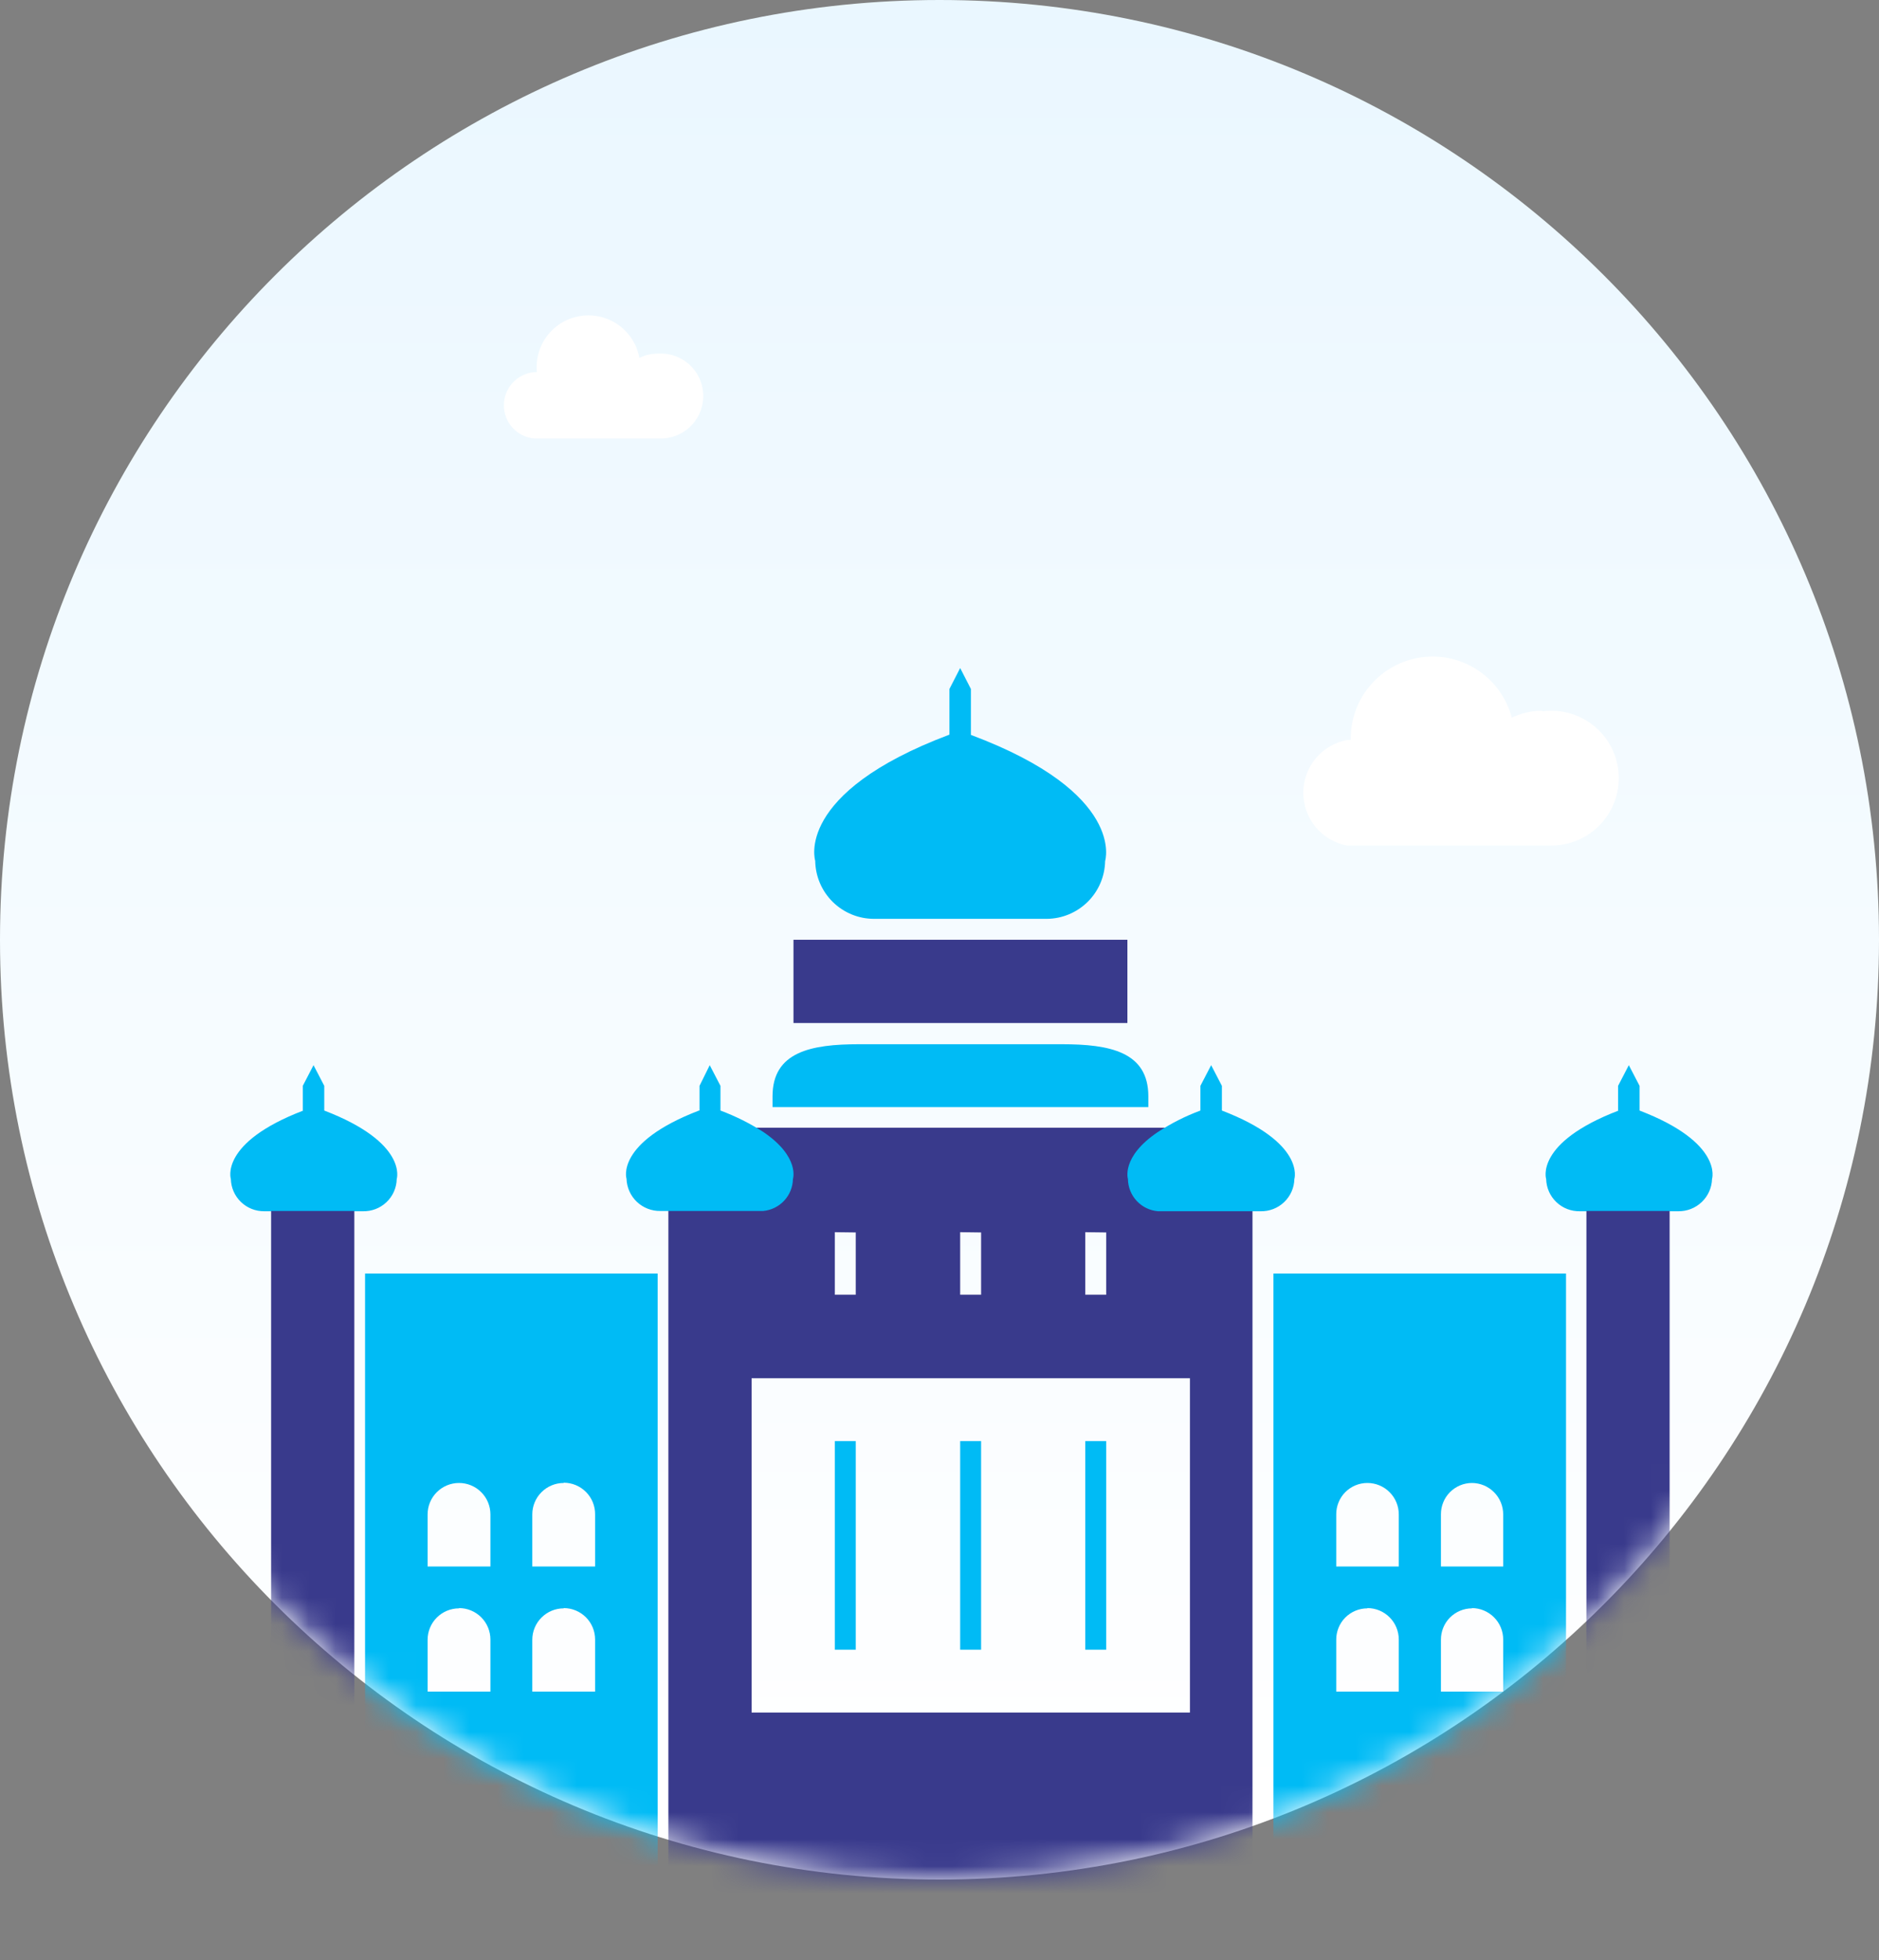
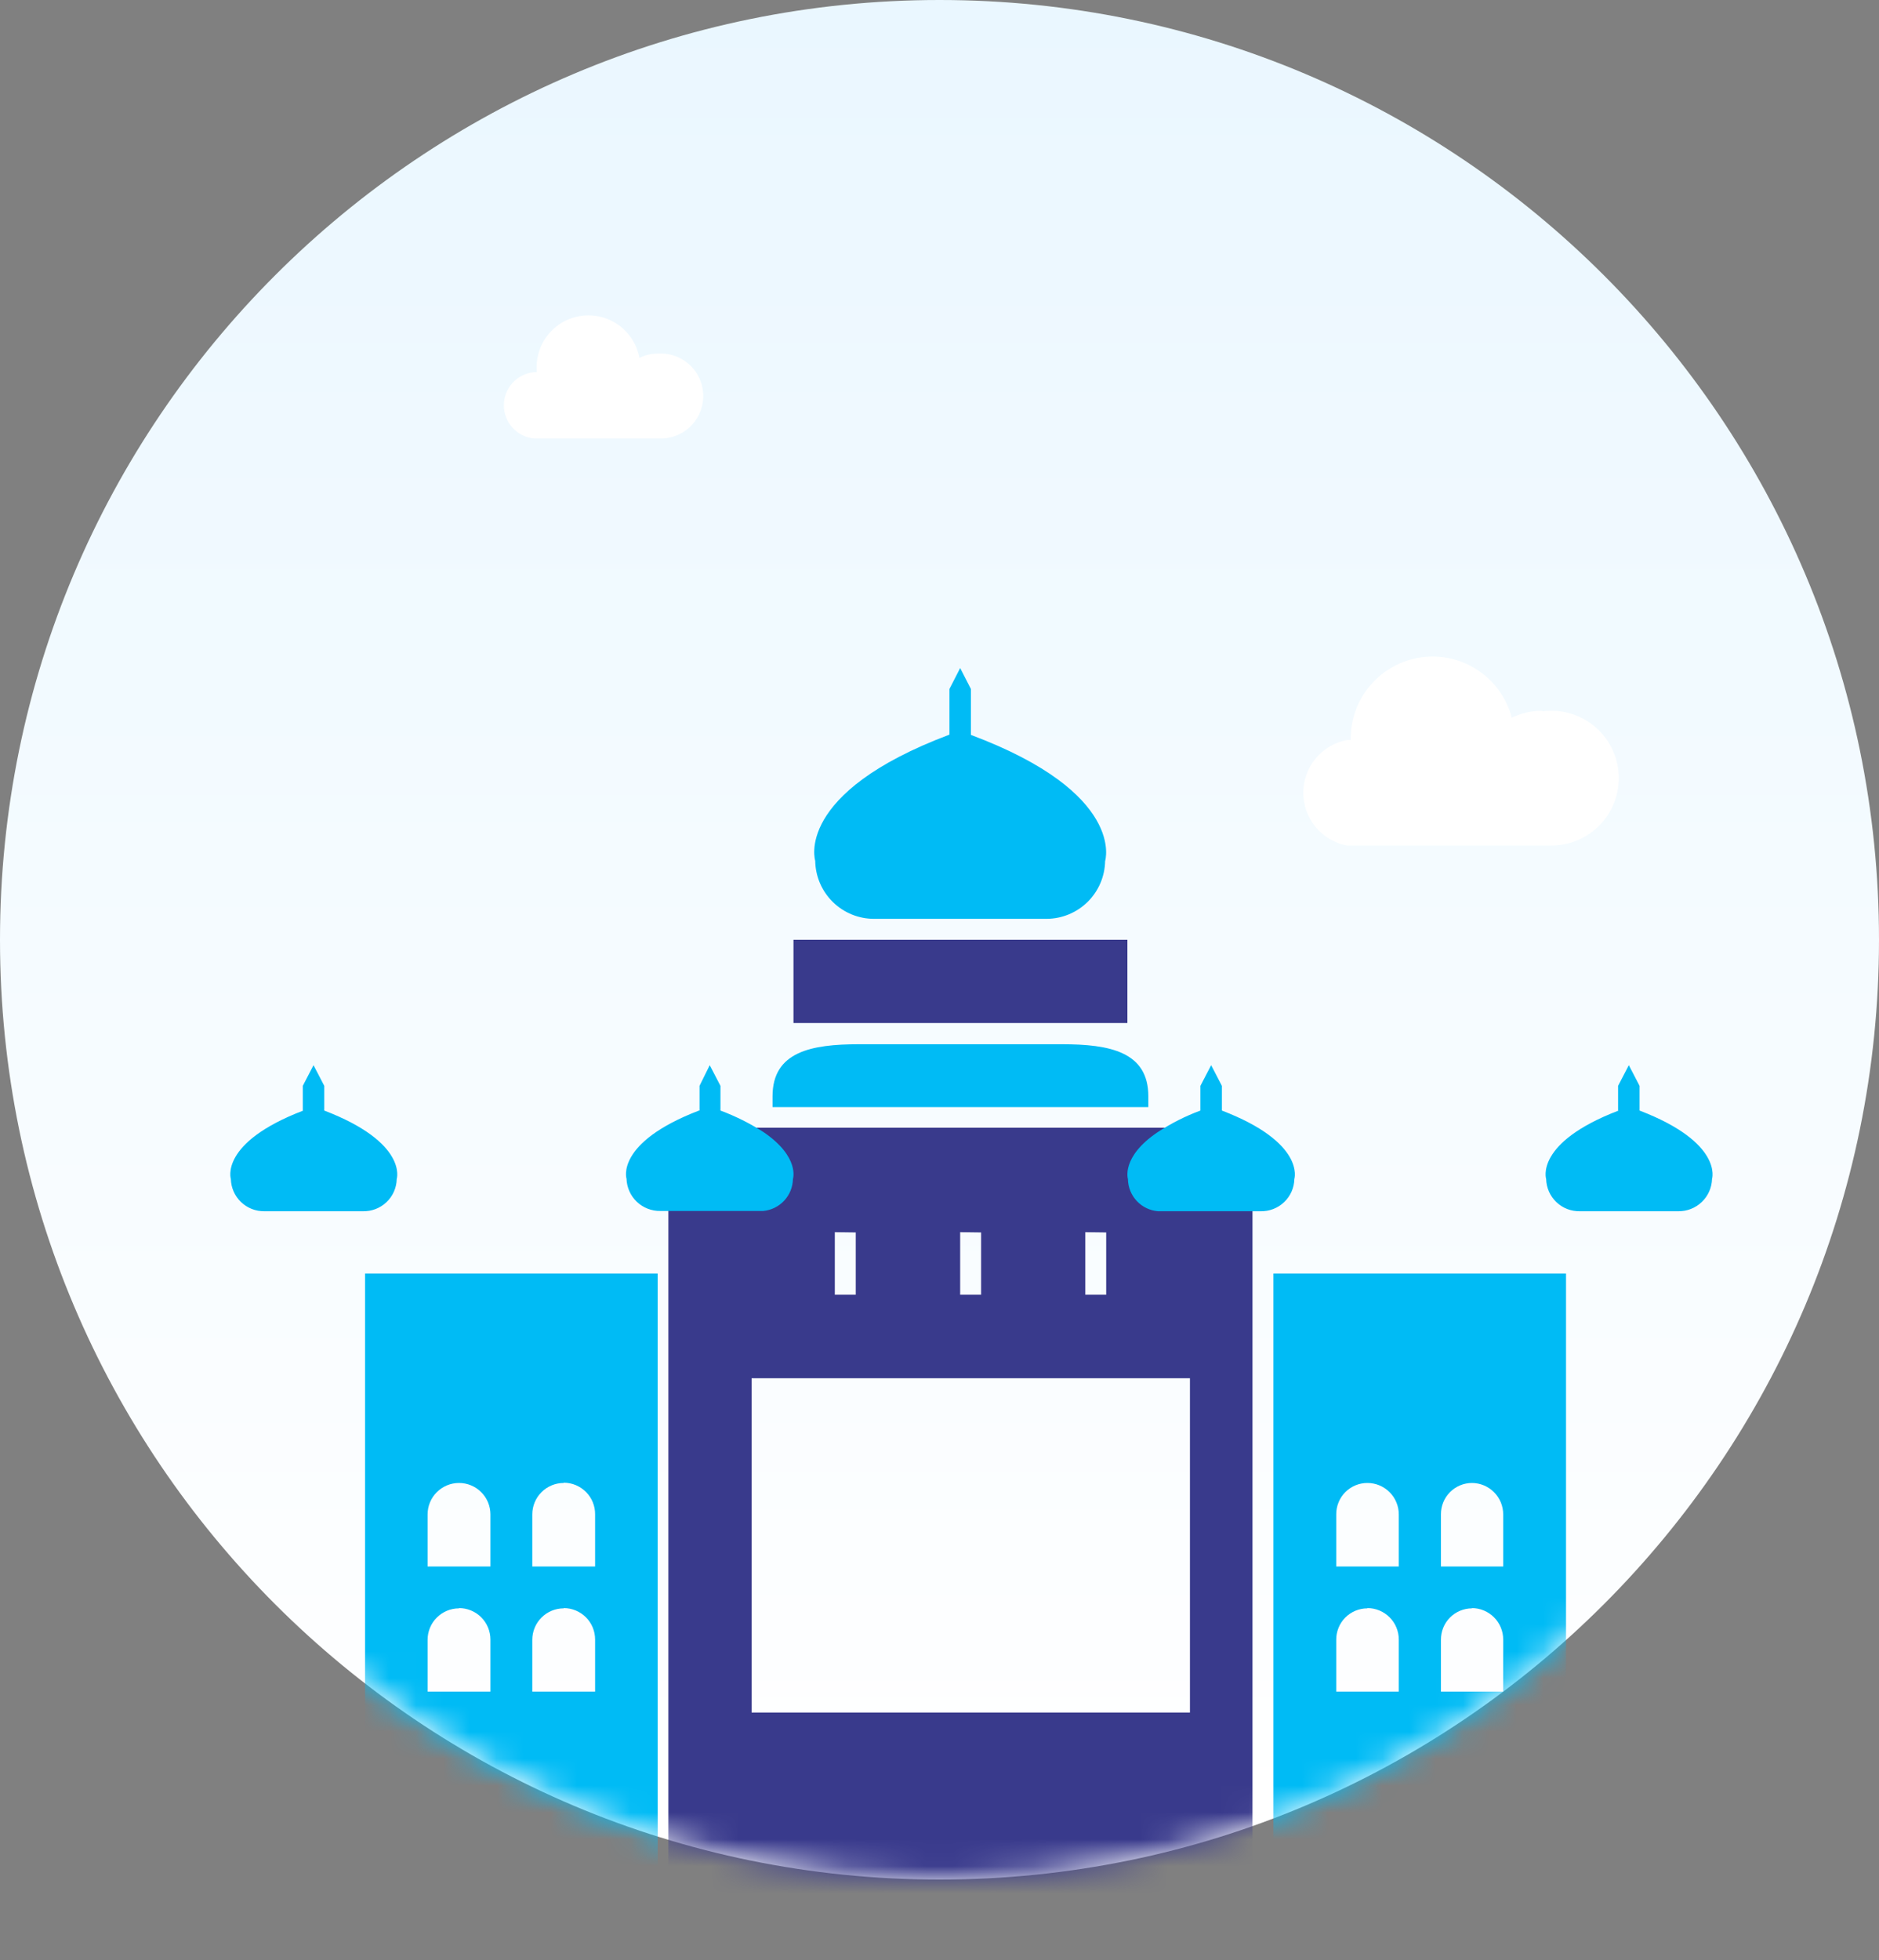
<svg xmlns="http://www.w3.org/2000/svg" width="70" height="73" viewBox="0 0 70 73" fill="none">
  <rect x="0" y="0" width="70" height="73" fill="#808080" stroke="none" />
  <path d="M35 70C54.33 70 70 54.33 70 35C70 15.67 54.33 0 35 0C15.67 0 0 15.67 0 35C0 54.33 15.67 70 35 70Z" fill="url(#paint0_linear_5458_1224)" />
  <mask id="mask0_5458_1224" style="mask-type:luminance" maskUnits="userSpaceOnUse" x="0" y="0" width="70" height="70">
    <path d="M35 70C54.33 70 70 54.33 70 35C70 15.67 54.33 0 35 0C15.67 0 0 15.67 0 35C0 54.33 15.67 70 35 70Z" fill="white" />
  </mask>
  <g mask="url(#mask0_5458_1224)">
    <path d="M36.17 27.37C41.97 29.54 41.17 32.07 41.17 32.07C41.16 32.64 40.927 33.184 40.522 33.586C40.117 33.987 39.571 34.215 39 34.22H32.57C31.993 34.223 31.438 33.997 31.026 33.593C30.614 33.188 30.378 32.637 30.37 32.06C30.37 32.06 29.57 29.54 35.37 27.36V25.66L35.77 24.88L36.17 25.66V27.37Z" fill="#00BBF5" />
    <path d="M29.56 38.1H42V35H29.56V38.1Z" fill="#393A8C" />
    <path fill-rule="evenodd" clip-rule="evenodd" d="M26.5 40.4V39V40.4ZM44.3 40.4V39V40.4Z" fill="#FFFFFE" />
    <path d="M28.78 40.83C28.78 39.17 30.22 38.89 32 38.89H39.56C41.34 38.89 42.78 39.17 42.78 40.83V41.23H28.78V40.83Z" fill="#00BBF5" />
    <path d="M28 44.33V42H43.56V44.33H46.66V72.33H24.9V44.33H28ZM28 51.33V63.78H44.33V51.33H28ZM31.1 45.89V48.22H31.88V45.9L31.1 45.89ZM35.77 45.89V48.22H36.55V45.9L35.77 45.89ZM40.43 45.89V48.22H41.21V45.9L40.43 45.89Z" fill="#393A8C" />
    <path d="M44.72 41.36V40.44L45.12 39.67L45.52 40.44V41.36C48.65 42.56 48.22 43.91 48.22 43.91C48.216 44.072 48.181 44.231 48.115 44.379C48.05 44.526 47.956 44.66 47.839 44.771C47.722 44.883 47.584 44.97 47.433 45.028C47.282 45.086 47.122 45.114 46.96 45.11H43.14C42.838 45.085 42.555 44.949 42.348 44.727C42.141 44.505 42.024 44.214 42.02 43.91C42.02 43.91 41.76 43.09 43.12 42.17C43.621 41.84 44.158 41.568 44.72 41.36ZM26.06 41.36V40.44L26.44 39.67L26.84 40.44V41.36C27.4 41.569 27.937 41.837 28.44 42.16C29.81 43.09 29.54 43.91 29.54 43.91C29.534 44.21 29.417 44.498 29.213 44.717C29.008 44.937 28.729 45.073 28.43 45.1H24.6C24.275 45.105 23.96 44.983 23.724 44.758C23.489 44.534 23.351 44.225 23.34 43.9C23.34 43.9 22.91 42.56 26.04 41.36H26.06ZM60.28 41.36V40.44L60.68 39.67L61.08 40.44V41.36C64.21 42.56 63.78 43.91 63.78 43.91C63.77 44.235 63.632 44.544 63.396 44.768C63.16 44.993 62.846 45.115 62.52 45.11H58.86C58.699 45.114 58.538 45.086 58.387 45.028C58.236 44.97 58.099 44.883 57.982 44.771C57.864 44.66 57.771 44.526 57.705 44.379C57.64 44.231 57.604 44.072 57.6 43.91C57.6 43.91 57.16 42.56 60.3 41.36H60.28ZM11.28 41.36V40.44L11.68 39.67L12.08 40.44V41.36C15.21 42.56 14.78 43.91 14.78 43.91C14.776 44.072 14.741 44.231 14.675 44.379C14.61 44.526 14.516 44.66 14.399 44.771C14.282 44.883 14.144 44.97 13.993 45.028C13.842 45.086 13.682 45.114 13.52 45.11H9.85C9.526 45.115 9.212 44.992 8.978 44.767C8.744 44.543 8.608 44.234 8.6 43.91C8.6 43.91 8.16 42.56 11.3 41.36H11.28ZM47.44 72.33V47.43H58.34V72.33H47.44ZM50.94 55.23C50.787 55.23 50.635 55.26 50.494 55.319C50.353 55.378 50.224 55.465 50.116 55.573C50.008 55.682 49.923 55.811 49.866 55.953C49.808 56.095 49.779 56.247 49.78 56.4V58.34H52.11V56.4C52.11 56.246 52.08 56.094 52.021 55.952C51.962 55.81 51.876 55.681 51.767 55.573C51.659 55.464 51.53 55.378 51.388 55.319C51.246 55.26 51.094 55.23 50.94 55.23ZM54.84 55.23C54.687 55.23 54.535 55.26 54.394 55.319C54.253 55.378 54.124 55.465 54.016 55.573C53.908 55.682 53.823 55.811 53.766 55.953C53.708 56.095 53.679 56.247 53.68 56.4V58.34H56V56.4C56 56.246 55.97 56.094 55.911 55.952C55.852 55.81 55.766 55.681 55.657 55.573C55.549 55.464 55.42 55.378 55.278 55.319C55.136 55.26 54.984 55.23 54.83 55.23H54.84ZM50.94 59.9C50.787 59.9 50.635 59.93 50.494 59.989C50.353 60.048 50.224 60.135 50.116 60.243C50.008 60.352 49.923 60.481 49.866 60.623C49.808 60.765 49.779 60.917 49.78 61.07V63H52.11V61.06C52.11 60.75 51.987 60.452 51.767 60.233C51.548 60.013 51.251 59.89 50.94 59.89V59.9ZM54.84 59.9C54.687 59.9 54.535 59.93 54.394 59.989C54.253 60.048 54.124 60.135 54.016 60.243C53.908 60.352 53.823 60.481 53.766 60.623C53.708 60.765 53.679 60.917 53.68 61.07V63H56V61.06C56 60.75 55.877 60.452 55.657 60.233C55.438 60.013 55.141 59.89 54.83 59.89L54.84 59.9ZM13.6 72.33V47.43H24.5V72.33H13.6ZM17.1 55.23C16.947 55.23 16.794 55.26 16.652 55.319C16.511 55.378 16.381 55.464 16.273 55.573C16.164 55.681 16.078 55.81 16.019 55.952C15.96 56.094 15.93 56.246 15.93 56.4V58.34H18.27V56.4C18.27 56.246 18.24 56.094 18.181 55.952C18.122 55.81 18.036 55.681 17.927 55.573C17.819 55.464 17.69 55.378 17.548 55.319C17.406 55.26 17.254 55.23 17.1 55.23ZM21 55.23C20.846 55.23 20.694 55.26 20.552 55.319C20.41 55.378 20.282 55.464 20.173 55.573C20.064 55.681 19.978 55.81 19.919 55.952C19.86 56.094 19.83 56.246 19.83 56.4V58.34H22.17V56.4C22.172 56.246 22.142 56.092 22.084 55.949C22.026 55.806 21.94 55.676 21.831 55.566C21.722 55.457 21.593 55.37 21.45 55.31C21.308 55.251 21.155 55.22 21 55.22V55.23ZM17.1 59.9C16.947 59.9 16.794 59.93 16.652 59.989C16.511 60.048 16.381 60.134 16.273 60.243C16.164 60.351 16.078 60.48 16.019 60.622C15.96 60.764 15.93 60.916 15.93 61.07V63H18.27V61.06C18.27 60.75 18.147 60.452 17.927 60.233C17.708 60.013 17.41 59.89 17.1 59.89V59.9ZM21 59.9C20.846 59.9 20.694 59.93 20.552 59.989C20.41 60.048 20.282 60.134 20.173 60.243C20.064 60.351 19.978 60.48 19.919 60.622C19.86 60.764 19.83 60.916 19.83 61.07V63H22.17V61.06C22.17 60.75 22.047 60.452 21.828 60.233C21.608 60.013 21.311 59.89 21 59.89V59.9Z" fill="#00BBF5" />
-     <path d="M59.1 72.33H62.2V45.1H59.1V72.32V72.33ZM10.1 72.33H13.2V45.1H10.1V72.32V72.33Z" fill="#393A8C" />
-     <path d="M31.1 53.67H31.88V61.44H31.1V53.67ZM35.77 53.67H36.55V61.44H35.77V53.67ZM40.43 53.67H41.21V61.44H40.43V53.67Z" fill="#00BBF5" />
  </g>
  <mask id="mask1_5458_1224" style="mask-type:luminance" maskUnits="userSpaceOnUse" x="0" y="0" width="70" height="70">
    <path d="M35 70C54.33 70 70 54.33 70 35C70 15.67 54.33 0 35 0C15.67 0 0 15.67 0 35C0 54.33 15.67 70 35 70Z" fill="white" />
  </mask>
  <g mask="url(#mask1_5458_1224)">
    <path d="M57.48 26.49C57.822 26.447 58.168 26.474 58.498 26.57C58.828 26.667 59.135 26.83 59.4 27.05C59.664 27.27 59.881 27.542 60.036 27.849C60.191 28.156 60.281 28.491 60.301 28.835C60.321 29.178 60.27 29.522 60.152 29.845C60.033 30.168 59.85 30.463 59.612 30.712C59.375 30.961 59.089 31.159 58.772 31.292C58.455 31.426 58.114 31.493 57.77 31.49H50.18C49.723 31.403 49.31 31.16 49.012 30.801C48.715 30.442 48.553 29.991 48.553 29.525C48.553 29.059 48.715 28.608 49.012 28.249C49.31 27.89 49.723 27.647 50.18 27.56H50.32C50.306 26.814 50.566 26.088 51.051 25.521C51.536 24.953 52.212 24.584 52.952 24.481C53.691 24.379 54.442 24.551 55.063 24.966C55.684 25.38 56.131 26.008 56.32 26.73C56.666 26.561 57.045 26.472 57.43 26.47L57.48 26.49Z" fill="white" />
  </g>
  <mask id="mask2_5458_1224" style="mask-type:luminance" maskUnits="userSpaceOnUse" x="0" y="0" width="70" height="70">
    <path d="M35 70C54.33 70 70 54.33 70 35C70 15.67 54.33 0 35 0C15.67 0 0 15.67 0 35C0 54.33 15.67 70 35 70Z" fill="white" />
  </mask>
  <g mask="url(#mask2_5458_1224)">
    <path d="M24.5 13.17C24.709 13.155 24.919 13.181 25.118 13.247C25.317 13.314 25.501 13.419 25.659 13.557C25.817 13.695 25.945 13.863 26.038 14.051C26.13 14.24 26.184 14.444 26.197 14.654C26.209 14.863 26.18 15.073 26.111 15.271C26.042 15.469 25.934 15.651 25.794 15.807C25.654 15.963 25.484 16.09 25.295 16.179C25.105 16.269 24.9 16.32 24.69 16.33H19.9C19.592 16.302 19.305 16.16 19.096 15.932C18.887 15.703 18.771 15.405 18.771 15.095C18.771 14.785 18.887 14.487 19.096 14.258C19.305 14.03 19.592 13.888 19.9 13.86H20C19.953 13.364 20.098 12.87 20.407 12.479C20.715 12.088 21.163 11.832 21.656 11.764C22.149 11.695 22.65 11.82 23.053 12.112C23.456 12.404 23.731 12.84 23.82 13.33C24.034 13.222 24.271 13.167 24.51 13.17H24.5Z" fill="white" />
  </g>
  <defs>
    <linearGradient id="paint0_linear_5458_1224" x1="35.2" y1="0.2" x2="35.2" y2="67.4" gradientUnits="userSpaceOnUse">
      <stop stop-color="#EAF7FF" class="[stop-color:#EAF7FF] dark:[stop-color:#89D6ED]" />
      <stop offset="1" stop-color="white" class="[stop-color:white] dark:[stop-color:#89D6ED]" />
    </linearGradient>
  </defs>
</svg>